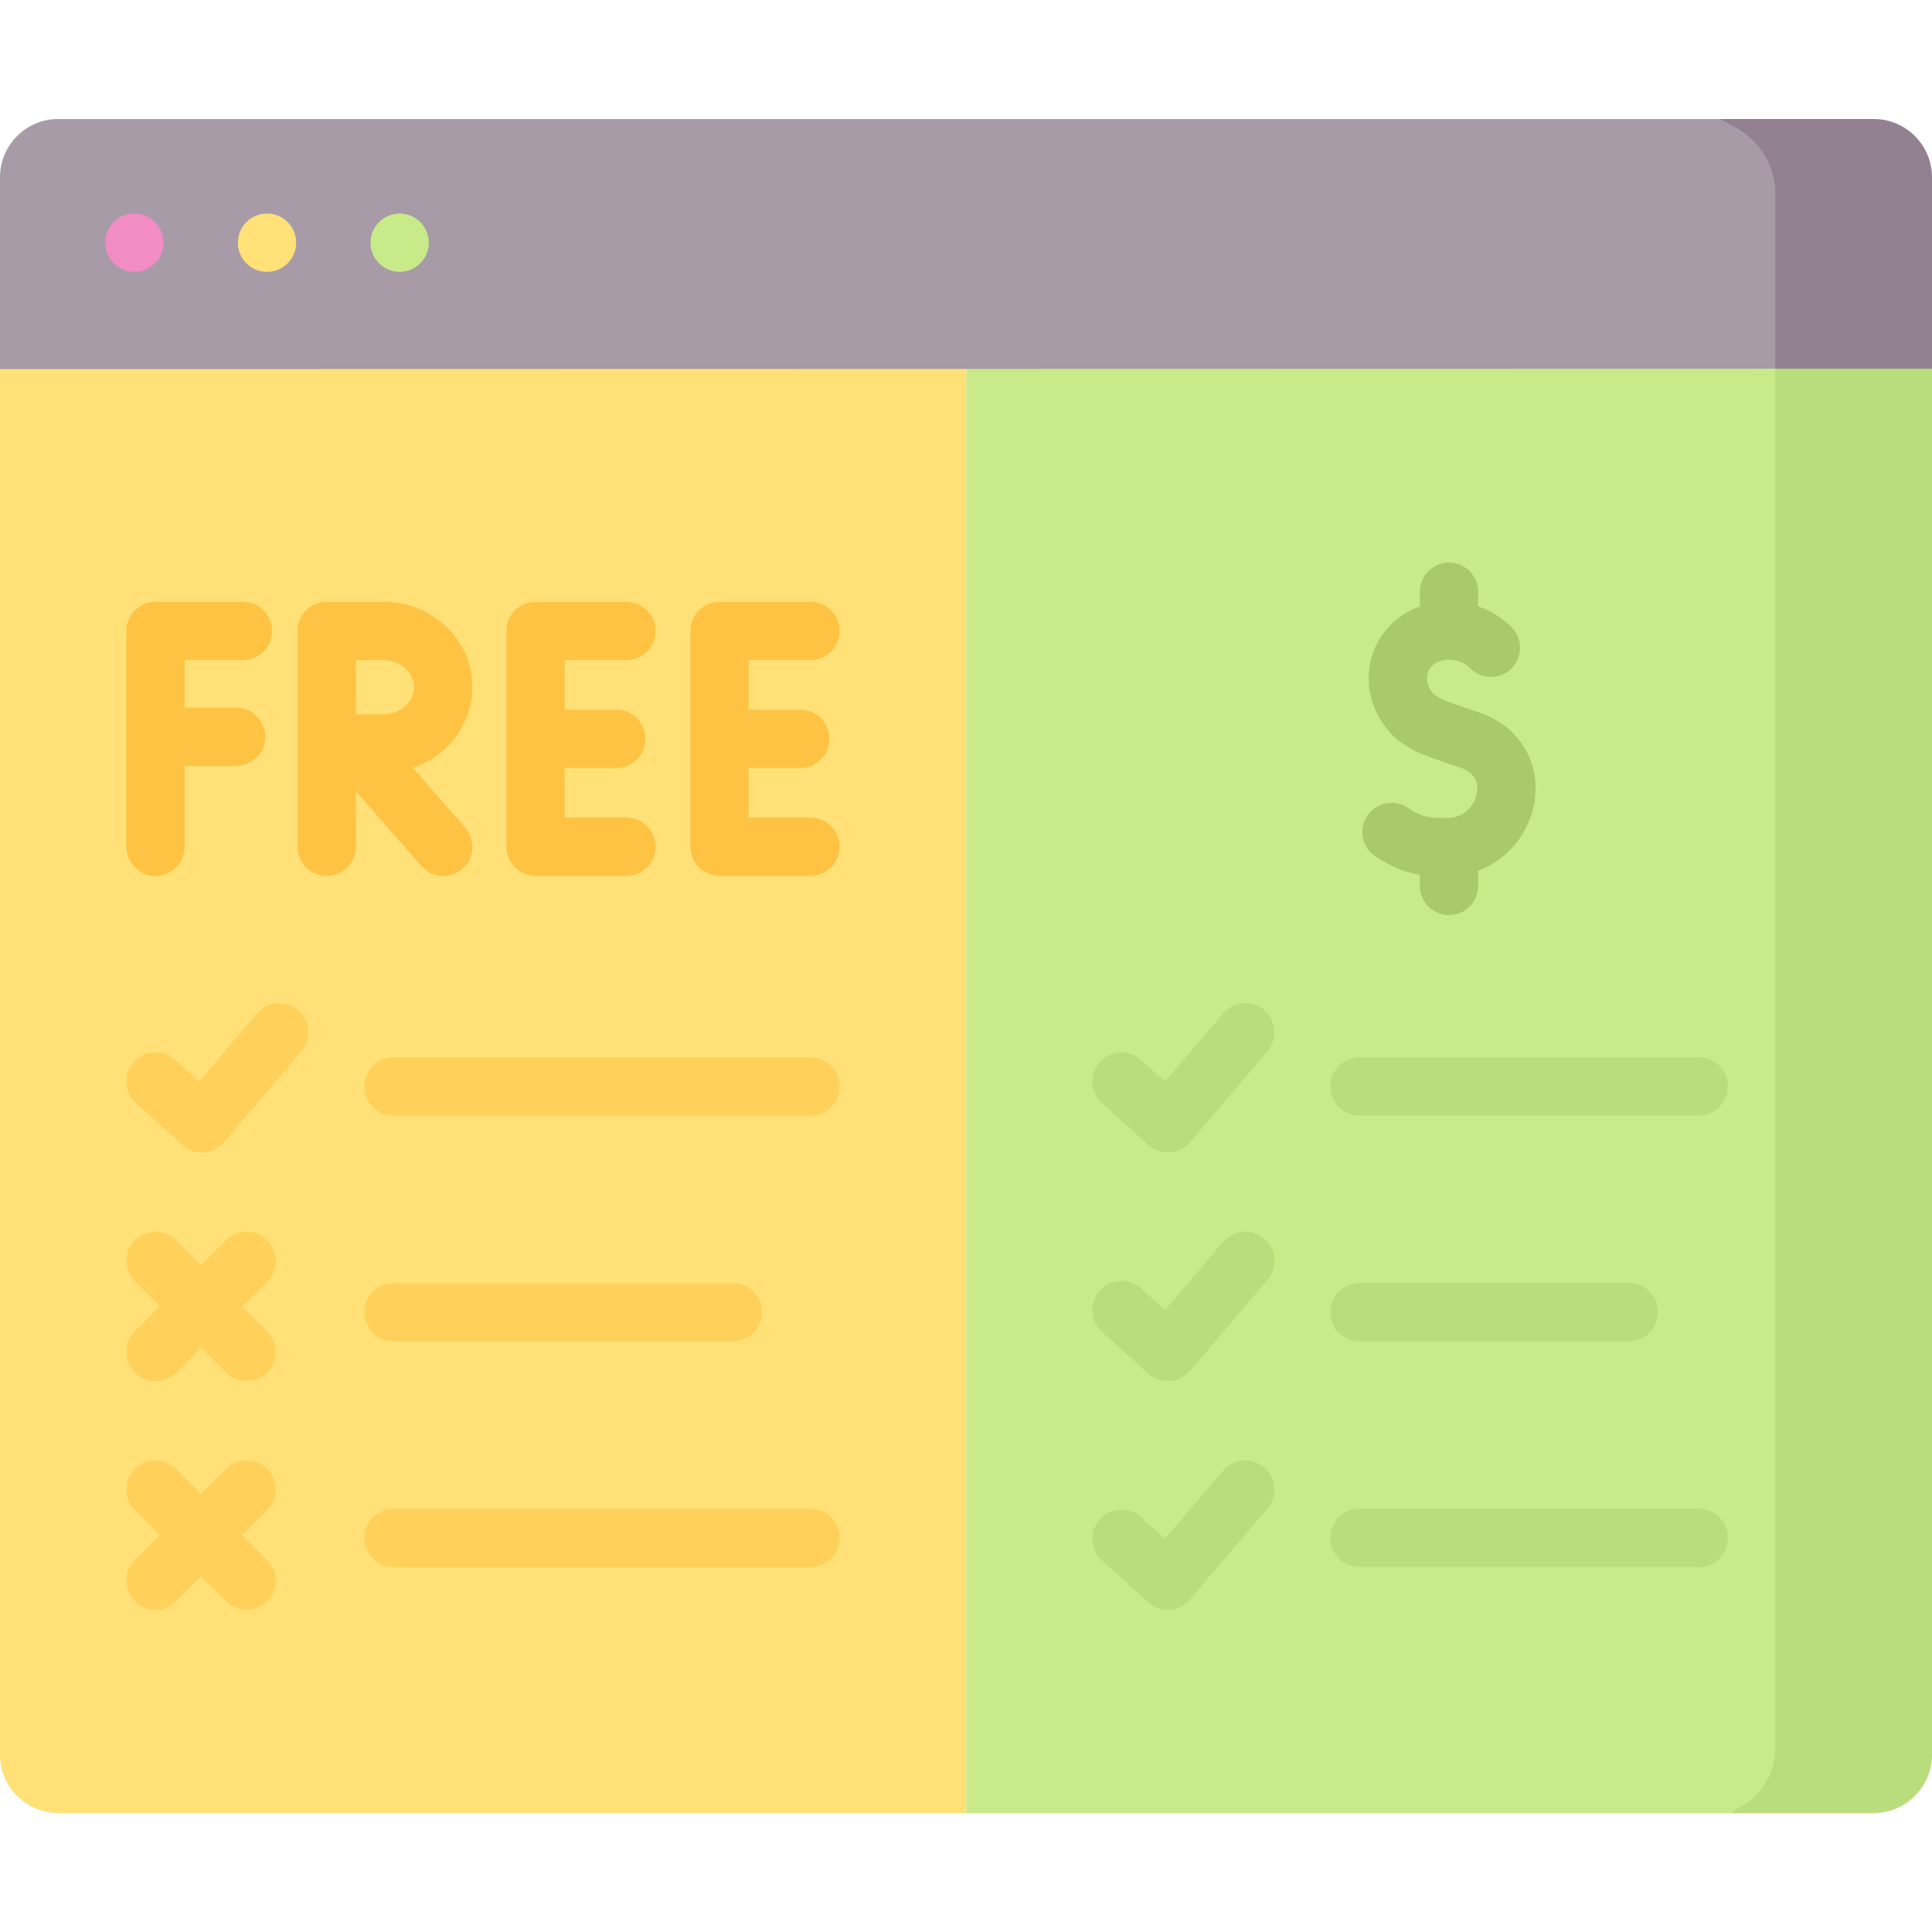
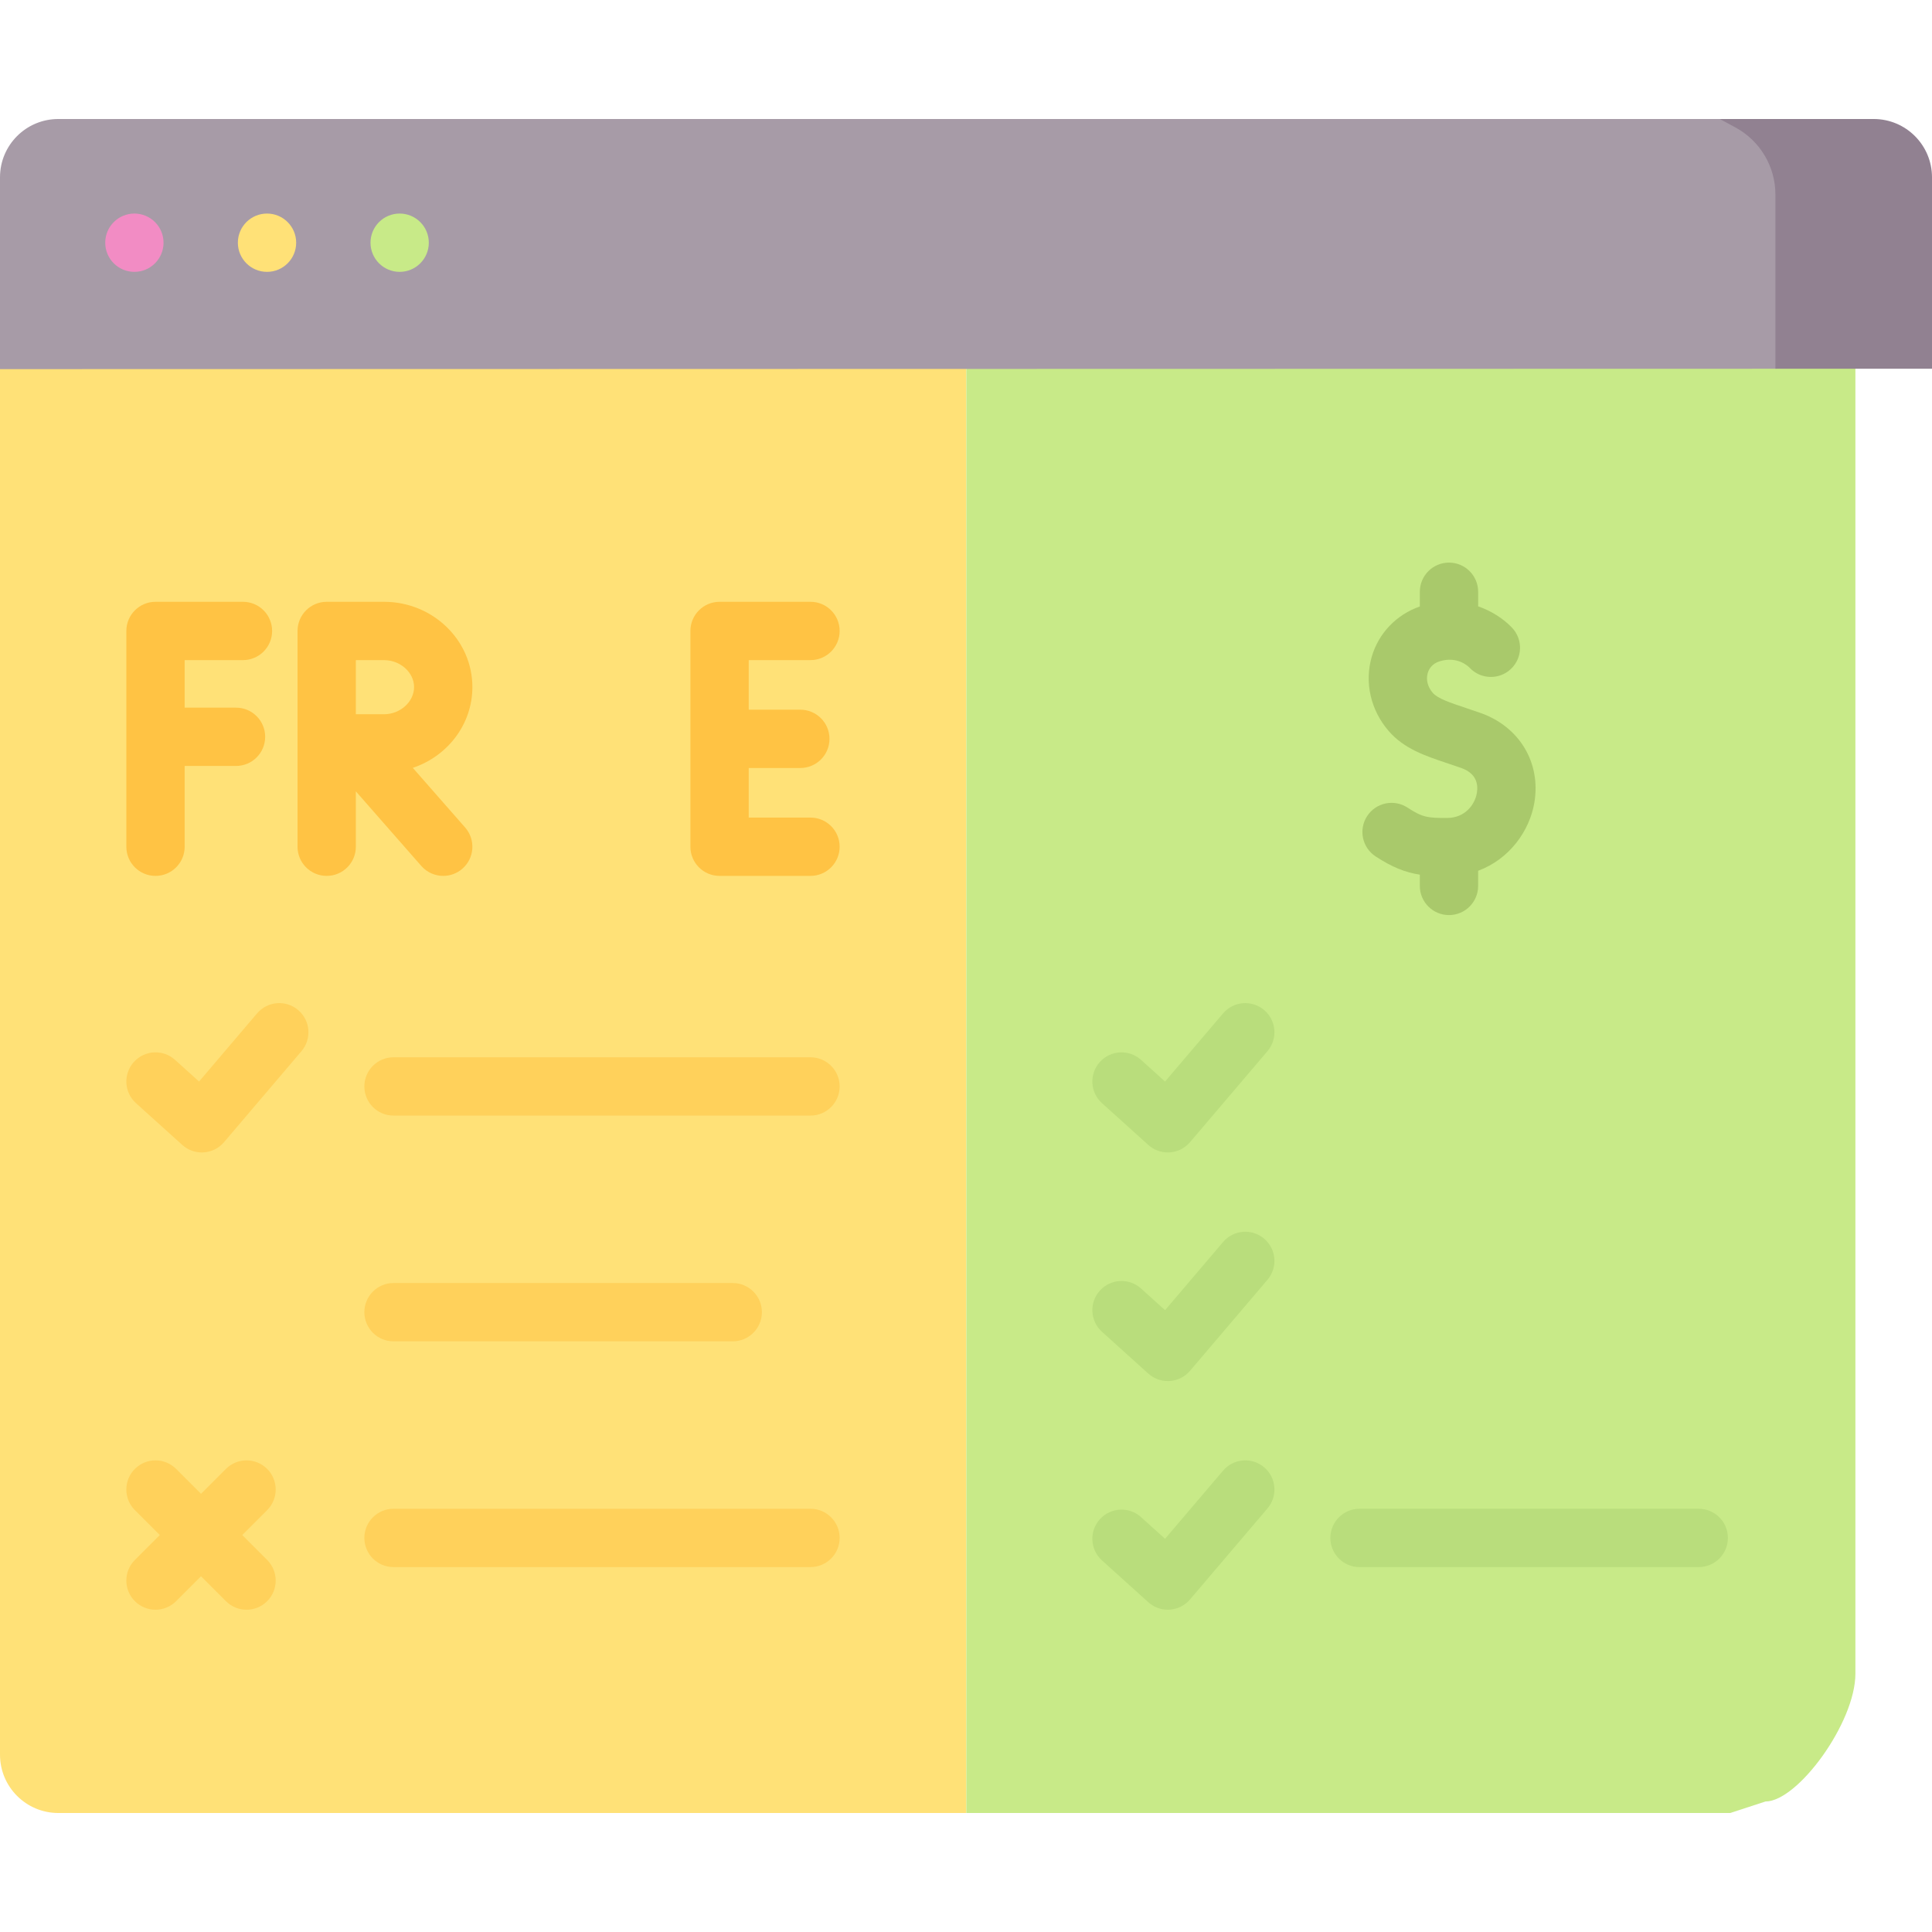
<svg xmlns="http://www.w3.org/2000/svg" id="Capa_1" viewBox="0 0 512 512">
  <g>
    <g>
      <path d="m25.755 34.837c-8.534 0-15.453 6.918-15.453 15.453l-10.302 47.534v367.186c0 8.534 6.918 15.453 15.453 15.453h240.64v-443.973z" fill="#ffe177" />
      <path d="m469.089 38.018-212.996-1.528v443.972h202.427l9.347-3.047c8.534 0 23.831-20.884 23.831-33.853v-394.169c10-4.456-14.075-11.375-22.609-11.375z" fill="#c8ea88" />
    </g>
    <path d="m507.941 50.719v43.718l-37.437 3.285-470.504.102v-50.834c0-8.54 6.923-15.453 15.453-15.453h440.315l34.062 1.07c8.529 0 18.111 9.572 18.111 18.112z" fill="#a79ba7" />
    <g>
-       <path d="m494.088 85.054 17.912 12.668v367.288c0 8.534-6.918 15.453-15.453 15.453h-38.027l3.258-1.929c5.409-3.202 8.726-9.022 8.726-15.307v-365.505z" fill="#b9dd7c" />
      <path d="m512 46.99v50.731h-41.496v-46.155c0-7.436-4.078-14.273-10.622-17.807l-4.115-2.222h40.78c8.53.001 15.453 6.913 15.453 15.453z" fill="#918191" />
    </g>
    <circle cx="35.613" cy="64.32" fill="#f28cc4" r="7.726" />
    <circle cx="70.763" cy="64.32" fill="#ffe177" r="7.726" />
    <circle cx="105.913" cy="64.32" fill="#c8ea88" r="7.726" />
    <path d="m392.392 188.956c-1.356-.479-2.654-.913-3.893-1.328-4.182-1.397-7.485-2.502-8.783-3.997-1.37-1.578-1.862-3.498-1.351-5.266.256-.885 1.013-2.469 3.202-3.128 4.592-1.383 7.399 1.206 7.921 1.745 2.932 3.098 7.819 3.234 10.92.304 3.101-2.932 3.237-7.822.306-10.923-2.102-2.223-5.207-4.364-8.988-5.675v-3.866c0-4.268-3.459-7.726-7.726-7.726s-7.726 3.459-7.726 7.726v3.898c-6.204 2.159-10.94 7.088-12.752 13.349-1.967 6.798-.276 14.159 4.524 19.689 4.065 4.683 9.645 6.549 15.554 8.524 1.159.387 2.374.793 3.642 1.241 4.103 1.45 4.519 4.399 4.146 6.618-.533 3.169-3.2 6.595-7.797 6.625-5.286.04-6.667-.18-10.579-2.739-3.57-2.336-8.359-1.336-10.695 2.236-2.336 3.57-1.335 8.359 2.236 10.695 4.41 2.885 7.861 4.24 11.72 4.837v2.984c0 4.268 3.459 7.726 7.726 7.726s7.726-3.459 7.726-7.726v-4.016c8.323-3.075 13.648-10.607 14.901-18.06 1.778-10.566-3.943-20.109-14.234-23.747z" fill="#a9c96b" />
    <g fill="#ffc344">
      <path d="m64.388 174.937c4.267 0 7.726-3.459 7.726-7.726 0-4.268-3.459-7.726-7.726-7.726h-23.177c-4.267 0-7.726 3.459-7.726 7.726v57.184c0 4.268 3.459 7.726 7.726 7.726s7.726-3.459 7.726-7.726v-21.407h13.61c4.267 0 7.726-3.459 7.726-7.726s-3.459-7.726-7.726-7.726h-13.61v-12.598h15.451z" />
-       <path d="m166.024 174.937c4.267 0 7.726-3.459 7.726-7.726 0-4.268-3.459-7.726-7.726-7.726h-24.095c-4.267 0-7.726 3.459-7.726 7.726v57.184c0 4.268 3.459 7.726 7.726 7.726h24.095c4.267 0 7.726-3.459 7.726-7.726s-3.459-7.726-7.726-7.726h-16.369v-13.14h13.675c4.267 0 7.726-3.459 7.726-7.726s-3.459-7.726-7.726-7.726h-13.675v-13.139h16.369z" />
      <path d="m214.789 216.668h-16.369v-13.14h13.675c4.267 0 7.726-3.459 7.726-7.726s-3.459-7.726-7.726-7.726h-13.675v-13.139h16.369c4.267 0 7.726-3.459 7.726-7.726 0-4.268-3.459-7.726-7.726-7.726h-24.096c-4.267 0-7.726 3.459-7.726 7.726v57.184c0 4.268 3.459 7.726 7.726 7.726h24.096c4.267 0 7.726-3.459 7.726-7.726s-3.459-7.727-7.726-7.727z" />
      <path d="m125.186 182.071c0-12.455-10.51-22.588-23.429-22.588h-15.179c-4.267 0-7.726 3.459-7.726 7.726v29.798 27.386c0 4.268 3.459 7.726 7.726 7.726s7.726-3.459 7.726-7.726v-14.682l17.347 19.777c1.527 1.741 3.664 2.632 5.811 2.632 1.809 0 3.625-.632 5.092-1.918 3.208-2.814 3.527-7.696.713-10.903l-13.868-15.81c9.177-3.072 15.787-11.51 15.787-21.418zm-23.429 7.211h-7.453v-14.345h7.453c4.323 0 7.976 3.268 7.976 7.135 0 3.908-3.653 7.21-7.976 7.21z" />
    </g>
    <g>
      <g>
        <path d="m53.482 305.41c-1.906 0-3.752-.705-5.176-1.99l-12.271-11.073c-3.168-2.859-3.419-7.744-.56-10.912 2.858-3.167 7.744-3.419 10.912-.56l6.366 5.744 15.376-18.066c2.767-3.251 7.642-3.642 10.891-.877 3.249 2.766 3.642 7.642.876 10.891l-20.531 24.125c-1.353 1.591-3.292 2.565-5.376 2.702-.169.011-.338.016-.507.016z" fill="#ffd15b" />
      </g>
      <g fill="#ffd15b">
-         <path d="m64.2 346.211 6.598-6.599c3.018-3.018 3.018-7.909 0-10.928-3.017-3.016-7.909-3.016-10.927 0l-6.599 6.599-6.599-6.599c-3.017-3.015-7.909-3.017-10.927 0-3.018 3.018-3.018 7.909 0 10.928l6.598 6.599-6.598 6.599c-3.018 3.018-3.018 7.909 0 10.928 1.509 1.508 3.486 2.263 5.463 2.263s3.955-.755 5.463-2.263l6.599-6.599 6.599 6.599c1.509 1.508 3.486 2.263 5.463 2.263s3.955-.755 5.463-2.263c3.018-3.018 3.018-7.909 0-10.928z" />
        <path d="m70.799 389.275c-3.017-3.016-7.909-3.016-10.927 0l-6.599 6.599-6.599-6.599c-3.017-3.016-7.909-3.016-10.927 0-3.018 3.018-3.018 7.909 0 10.928l6.598 6.599-6.598 6.599c-3.018 3.018-3.018 7.909 0 10.928 1.509 1.508 3.486 2.263 5.463 2.263s3.955-.755 5.463-2.263l6.599-6.599 6.599 6.599c1.509 1.508 3.486 2.263 5.463 2.263s3.955-.755 5.463-2.263c3.018-3.018 3.018-7.909 0-10.928l-6.598-6.599 6.598-6.599c3.019-3.019 3.019-7.91.002-10.928z" />
      </g>
      <g>
        <path d="m309.482 305.41c-1.906 0-3.752-.705-5.176-1.99l-12.271-11.073c-3.168-2.859-3.419-7.744-.56-10.912 2.859-3.167 7.743-3.419 10.912-.56l6.366 5.744 15.376-18.066c2.767-3.251 7.642-3.642 10.891-.877 3.25 2.766 3.642 7.642.876 10.891l-20.531 24.125c-1.353 1.591-3.292 2.565-5.376 2.702-.169.011-.338.016-.507.016z" fill="#b9dd7c" />
      </g>
      <g>
        <path d="m309.482 366c-1.906 0-3.752-.705-5.176-1.99l-12.271-11.073c-3.168-2.859-3.419-7.744-.56-10.912s7.743-3.419 10.912-.56l6.366 5.744 15.376-18.066c2.767-3.25 7.642-3.642 10.891-.877 3.25 2.766 3.642 7.642.876 10.891l-20.531 24.125c-1.353 1.591-3.292 2.565-5.376 2.702-.169.011-.338.016-.507.016z" fill="#b9dd7c" />
      </g>
      <g>
        <path d="m309.482 426.589c-1.906 0-3.752-.705-5.176-1.99l-12.271-11.073c-3.168-2.859-3.419-7.744-.56-10.912 2.859-3.169 7.743-3.419 10.912-.56l6.366 5.744 15.376-18.066c2.767-3.249 7.642-3.642 10.891-.877 3.25 2.766 3.642 7.642.876 10.891l-20.531 24.125c-1.353 1.591-3.292 2.565-5.376 2.702-.169.011-.338.016-.507.016z" fill="#b9dd7c" />
      </g>
      <g>
        <path d="m214.789 295.644h-110.504c-4.267 0-7.726-3.459-7.726-7.726s3.459-7.726 7.726-7.726h110.504c4.267 0 7.726 3.459 7.726 7.726s-3.459 7.726-7.726 7.726z" fill="#ffd15b" />
      </g>
      <g>
        <path d="m214.789 415.293h-110.504c-4.267 0-7.726-3.459-7.726-7.726s3.459-7.726 7.726-7.726h110.504c4.267 0 7.726 3.459 7.726 7.726s-3.459 7.726-7.726 7.726z" fill="#ffd15b" />
      </g>
      <g>
        <path d="m194.183 355.468h-89.898c-4.267 0-7.726-3.459-7.726-7.726s3.459-7.726 7.726-7.726h89.898c4.267 0 7.726 3.459 7.726 7.726s-3.459 7.726-7.726 7.726z" fill="#ffd15b" />
      </g>
      <g>
-         <path d="m450.183 295.644h-89.898c-4.267 0-7.726-3.459-7.726-7.726s3.459-7.726 7.726-7.726h89.898c4.267 0 7.726 3.459 7.726 7.726s-3.459 7.726-7.726 7.726z" fill="#b9dd7c" />
-       </g>
+         </g>
      <g>
        <path d="m450.183 415.293h-89.898c-4.267 0-7.726-3.459-7.726-7.726s3.459-7.726 7.726-7.726h89.898c4.267 0 7.726 3.459 7.726 7.726s-3.459 7.726-7.726 7.726z" fill="#b9dd7c" />
      </g>
      <g>
-         <path d="m431.642 355.468h-71.357c-4.267 0-7.726-3.459-7.726-7.726s3.459-7.726 7.726-7.726h71.357c4.267 0 7.726 3.459 7.726 7.726s-3.459 7.726-7.726 7.726z" fill="#b9dd7c" />
-       </g>
+         </g>
    </g>
  </g>
  <g />
  <g />
  <g />
  <g />
  <g />
  <g />
  <g />
  <g />
  <g />
  <g />
  <g />
  <g />
  <g />
  <g />
  <g />
</svg>